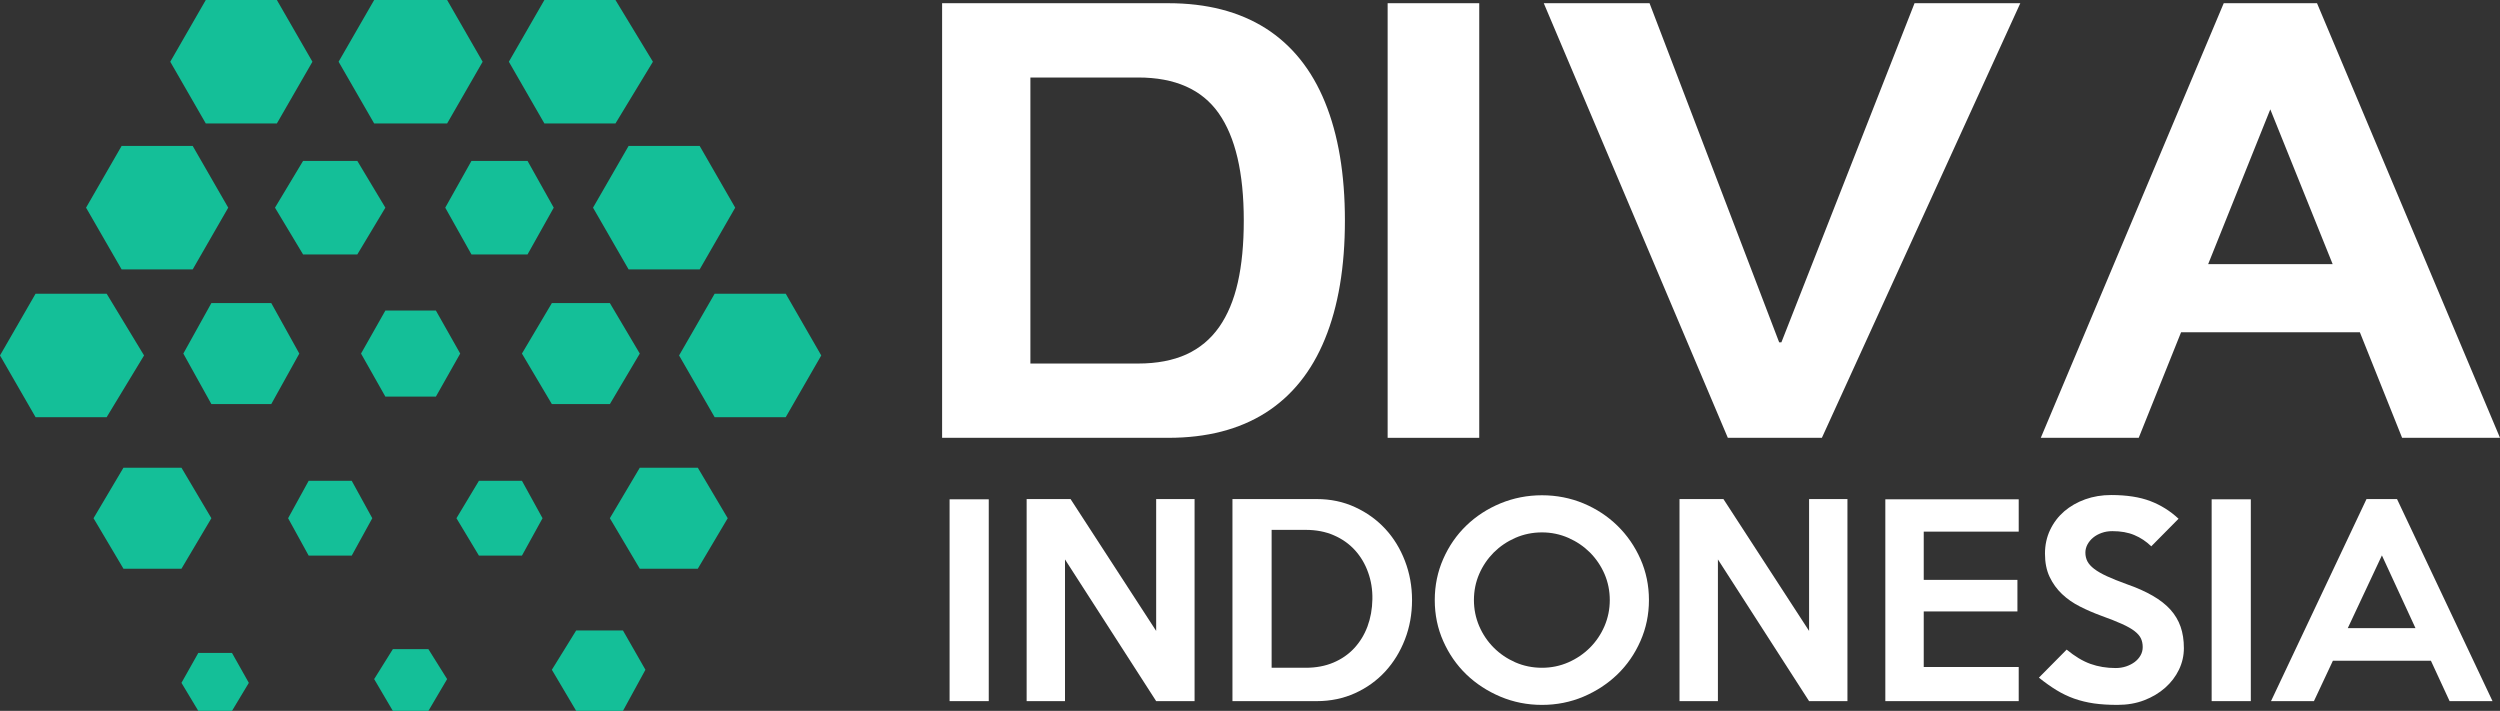
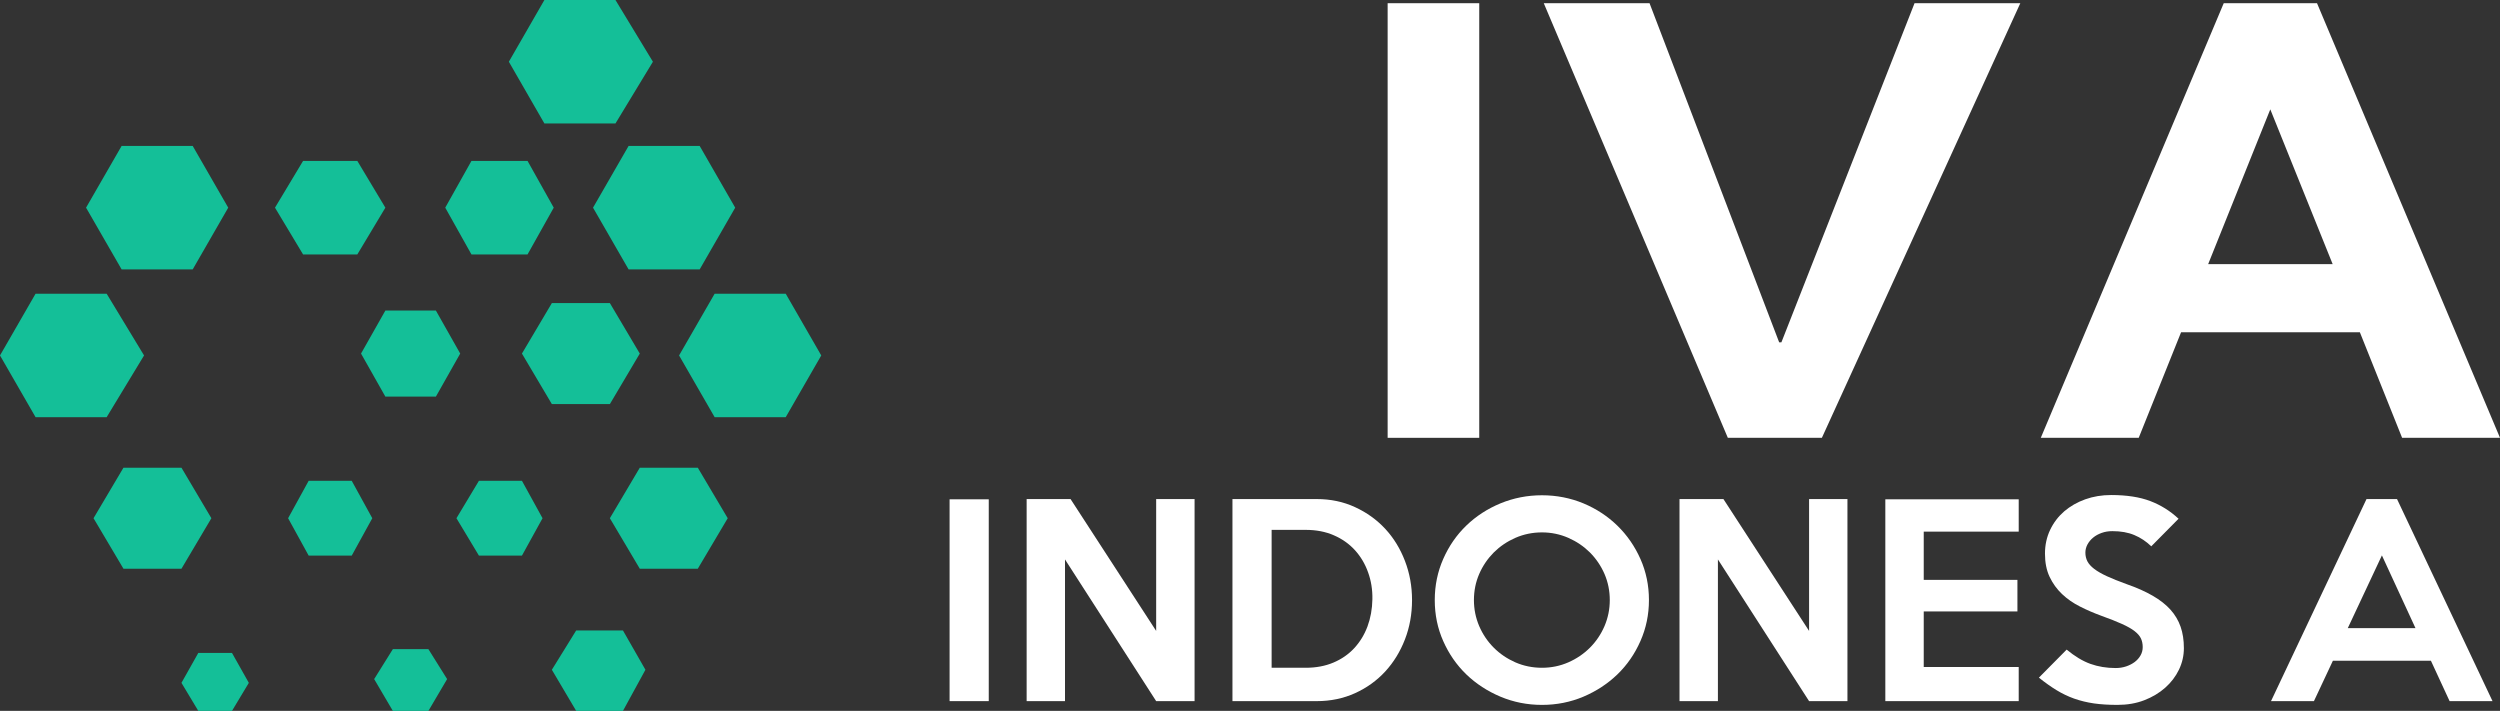
<svg xmlns="http://www.w3.org/2000/svg" xml:space="preserve" width="592.377mm" height="168.448mm" version="1.1" style="shape-rendering:geometricPrecision; text-rendering:geometricPrecision; image-rendering:optimizeQuality; fill-rule:evenodd; clip-rule:evenodd" viewBox="0 0 62493 17770">
  <rect x="0" y="0" width="62493" height="17770" fill="#333333" stroke="none" />
  <defs>
    <style type="text/css">
   
    .fil0 {fill:#14BF98}
    .fil1 {fill:white;fill-rule:nonzero}
   
  </style>
  </defs>
  <g id="Layer_x0020_1">
    <g id="_284265656">
      <polygon class="fil0" points="2666,7342 889,7342 0,8885 889,10428 2666,10428 3601,8885 " />
      <polygon class="fil0" points="4817,3648 3040,3648 2151,5191 3040,6734 4817,6734 5705,5191 " />
-       <polygon class="fil0" points="6921,0 5144,0 4256,1543 5144,3086 6921,3086 7810,1543 " />
-       <polygon class="fil0" points="11177,0 9353,0 8464,1543 9353,3086 11177,3086 12065,1543 " />
      <polygon class="fil0" points="8932,4022 7576,4022 6874,5191 7576,6360 8932,6360 9633,5191 " />
      <polygon class="fil0" points="13187,4022 11785,4022 11130,5191 11785,6360 13187,6360 13842,5191 " />
      <polygon class="fil0" points="8792,12018 7716,12018 7202,12954 7716,13889 8792,13889 9306,12954 " />
      <polygon class="fil0" points="13047,12018 11972,12018 11410,12954 11972,13889 13047,13889 13562,12954 " />
      <polygon class="fil0" points="10709,16227 9820,16227 9353,16975 9820,17770 10709,17770 11177,16975 " />
      <polygon class="fil0" points="15385,0 13608,0 12720,1543 13608,3086 15385,3086 16321,1543 " />
-       <polygon class="fil0" points="6781,7576 5284,7576 4583,8838 5284,10101 6781,10101 7482,8838 " />
      <polygon class="fil0" points="15245,7576 13795,7576 13047,8838 13795,10101 15245,10101 15993,8838 " />
      <polygon class="fil0" points="10896,7763 9633,7763 9025,8838 9633,9914 10896,9914 11504,8838 " />
      <polygon class="fil0" points="17490,3648 15713,3648 14824,5191 15713,6734 17490,6734 18378,5191 " />
      <polygon class="fil0" points="4536,11691 3086,11691 2338,12954 3086,14216 4536,14216 5284,12954 " />
      <polygon class="fil0" points="5799,16321 4957,16321 4536,17069 4957,17770 5799,17770 6220,17069 " />
      <polygon class="fil0" points="19641,7342 17864,7342 16975,8885 17864,10428 19641,10428 20529,8885 " />
      <polygon class="fil0" points="17443,11691 15993,11691 15245,12954 15993,14216 17443,14216 18191,12954 " />
      <polygon class="fil0" points="15572,15759 14403,15759 13795,16742 14403,17770 15572,17770 16134,16742 " />
-       <path class="fil1" d="M25757 1937l0 7150 2695 0c468,0 868,-77 1203,-228 333,-153 605,-379 819,-682 212,-302 368,-675 468,-1117 100,-440 149,-957 149,-1548 0,-1194 -209,-2087 -628,-2683 -419,-594 -1089,-892 -2011,-892l-2695 0zm-2207 9007l0 -10864 5656 0c961,0 1771,210 2430,626 658,419 1154,1036 1485,1848 333,815 498,1799 498,2958 0,1159 -165,2144 -498,2958 -331,813 -827,1429 -1485,1848 -659,417 -1469,626 -2430,626l-5656 0z" />
      <polygon id="1" class="fil1" points="36977,10944 34687,10944 34687,80 36977,80 " />
      <polygon id="2" class="fil1" points="38590,80 41234,80 44474,8557 44530,8557 47858,80 50502,80 45542,10944 43191,10944 " />
      <path id="3" class="fil1" d="M51014 10944l4573 -10864 2332 0 4574 10864 -2447 0 -1056 -2639 -4469 0 -1059 2639 -2448 0zm5737 -8211l-1553 3869 3112 0 -1559 -3869z" />
      <polygon class="fil1" points="24716,17526 23737,17526 23737,12481 24716,12481 " />
      <polygon id="1" class="fil1" points="29861,17526 28901,17526 26622,13984 26622,17526 25663,17526 25663,12475 26761,12475 28901,15771 28901,12475 29861,12475 " />
      <path id="2" class="fil1" d="M35297 15000c0,350 -59,677 -177,982 -118,305 -282,573 -492,802 -211,229 -462,410 -755,543 -292,132 -611,199 -956,199l-2109 0 0 -5051 2109 0c345,0 664,67 956,202 293,135 544,316 755,543 210,227 374,495 492,802 118,307 177,633 177,978zm-991 -25c4,-236 -32,-459 -108,-669 -75,-211 -185,-395 -328,-553 -143,-157 -319,-282 -527,-372 -208,-91 -443,-136 -704,-136l-852 0 0 3447 852 0c257,0 487,-43 691,-129 204,-86 378,-206 521,-360 143,-154 254,-335 332,-543 77,-208 119,-437 123,-685z" />
      <path id="3" class="fil1" d="M41219 15000c0,362 -71,703 -212,1023 -141,320 -332,598 -576,834 -244,235 -528,421 -851,558 -325,137 -669,205 -1035,205 -366,0 -711,-68 -1037,-205 -325,-137 -611,-323 -855,-558 -244,-236 -435,-513 -576,-831 -141,-317 -212,-659 -212,-1026 0,-366 71,-709 212,-1029 141,-320 332,-597 576,-833 244,-236 530,-421 855,-556 326,-134 671,-202 1037,-202 366,0 710,68 1035,202 323,135 607,321 851,559 244,238 435,516 576,833 141,318 212,660 212,1026zm-979 0c0,-231 -44,-449 -132,-653 -89,-204 -211,-383 -364,-537 -154,-153 -334,-275 -541,-366 -206,-90 -426,-136 -658,-136 -235,0 -458,46 -664,136 -207,91 -387,213 -541,366 -153,154 -275,333 -364,537 -88,204 -132,422 -132,653 0,228 44,444 132,651 89,206 211,386 364,539 154,154 334,276 541,367 206,90 429,135 664,135 232,0 452,-45 658,-135 207,-91 387,-213 541,-367 153,-153 275,-333 364,-539 88,-207 132,-423 132,-651z" />
      <polygon id="4" class="fil1" points="46181,17526 45222,17526 42943,13984 42943,17526 41983,17526 41983,12475 43081,12475 45222,15771 45222,12475 46181,12475 " />
      <polygon id="5" class="fil1" points="50462,17526 47128,17526 47128,12481 50462,12481 50462,13289 48088,13289 48088,14495 50430,14495 50430,15284 48088,15284 48088,16673 50462,16673 " />
      <path id="6" class="fil1" d="M54591 16200c0,189 -41,369 -123,540 -82,170 -197,321 -344,451 -148,131 -322,235 -524,313 -202,78 -425,116 -670,116 -218,0 -415,-12 -590,-37 -175,-26 -339,-66 -492,-120 -154,-55 -301,-126 -442,-212 -141,-86 -287,-190 -439,-312l694 -701c203,168 400,287 594,357 194,69 404,104 631,104 93,0 180,-14 262,-41 82,-28 154,-65 215,-111 61,-46 109,-101 145,-164 36,-63 54,-133 54,-208 0,-80 -15,-152 -44,-215 -30,-63 -82,-124 -158,-183 -76,-59 -181,-119 -316,-180 -135,-61 -307,-129 -518,-205 -185,-68 -363,-144 -533,-231 -171,-86 -320,-190 -448,-312 -129,-122 -232,-265 -310,-429 -78,-165 -116,-358 -116,-581 0,-215 43,-413 129,-594 86,-181 204,-335 353,-464 150,-128 325,-228 525,-300 199,-71 415,-107 647,-107 387,0 713,50 978,151 265,101 501,249 707,442l-682 689c-126,-122 -267,-216 -423,-281 -155,-66 -338,-98 -549,-98 -97,0 -186,14 -268,44 -82,29 -153,68 -212,117 -59,48 -106,105 -142,170 -35,65 -53,134 -53,205 0,80 17,153 50,218 34,65 91,129 171,190 80,61 186,122 318,183 133,61 298,127 496,199 253,88 469,185 650,290 181,105 329,221 442,347 114,127 198,269 253,426 55,158 82,336 82,534z" />
-       <polygon id="7" class="fil1" points="56264,17526 55285,17526 55285,12481 56264,12481 " />
      <path id="8" class="fil1" d="M62306 17526l-1073 0 -467 -1010 -2450 0 -474 1010 -1073 0 2387 -5051 763 0 2387 5051zm-1926 -1825l-839 -1818 -853 1818 1692 0z" />
    </g>
  </g>
</svg>